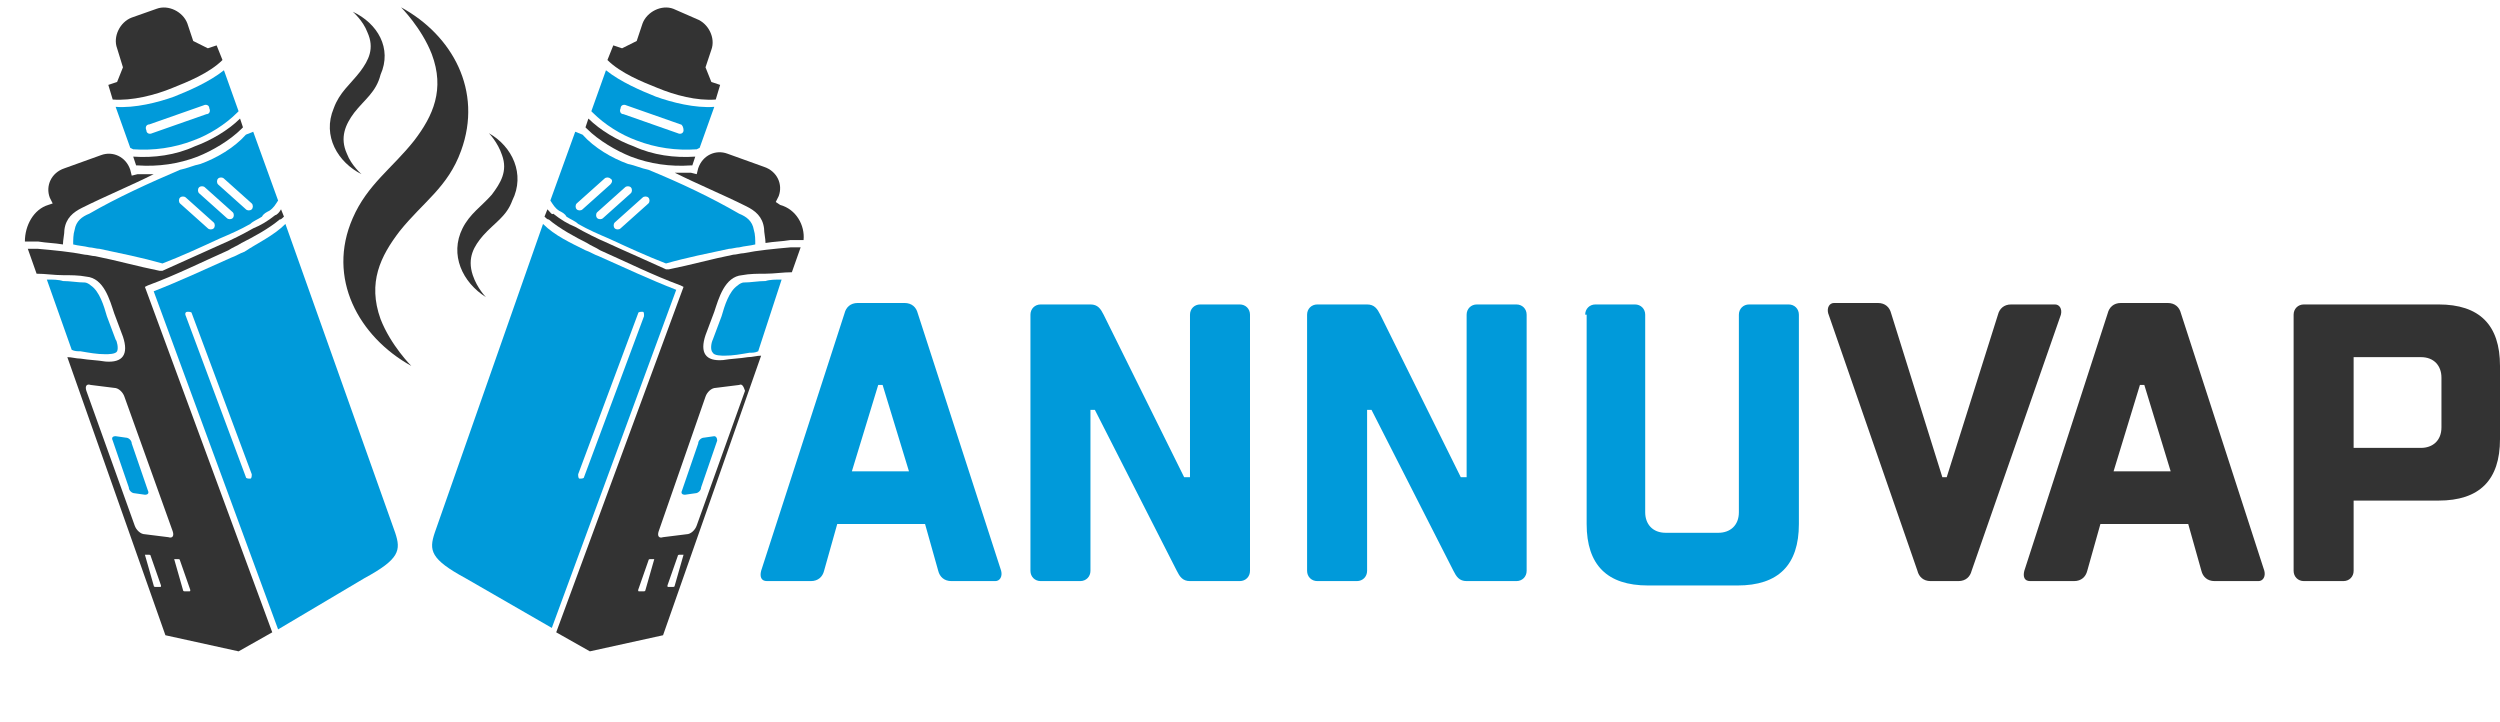
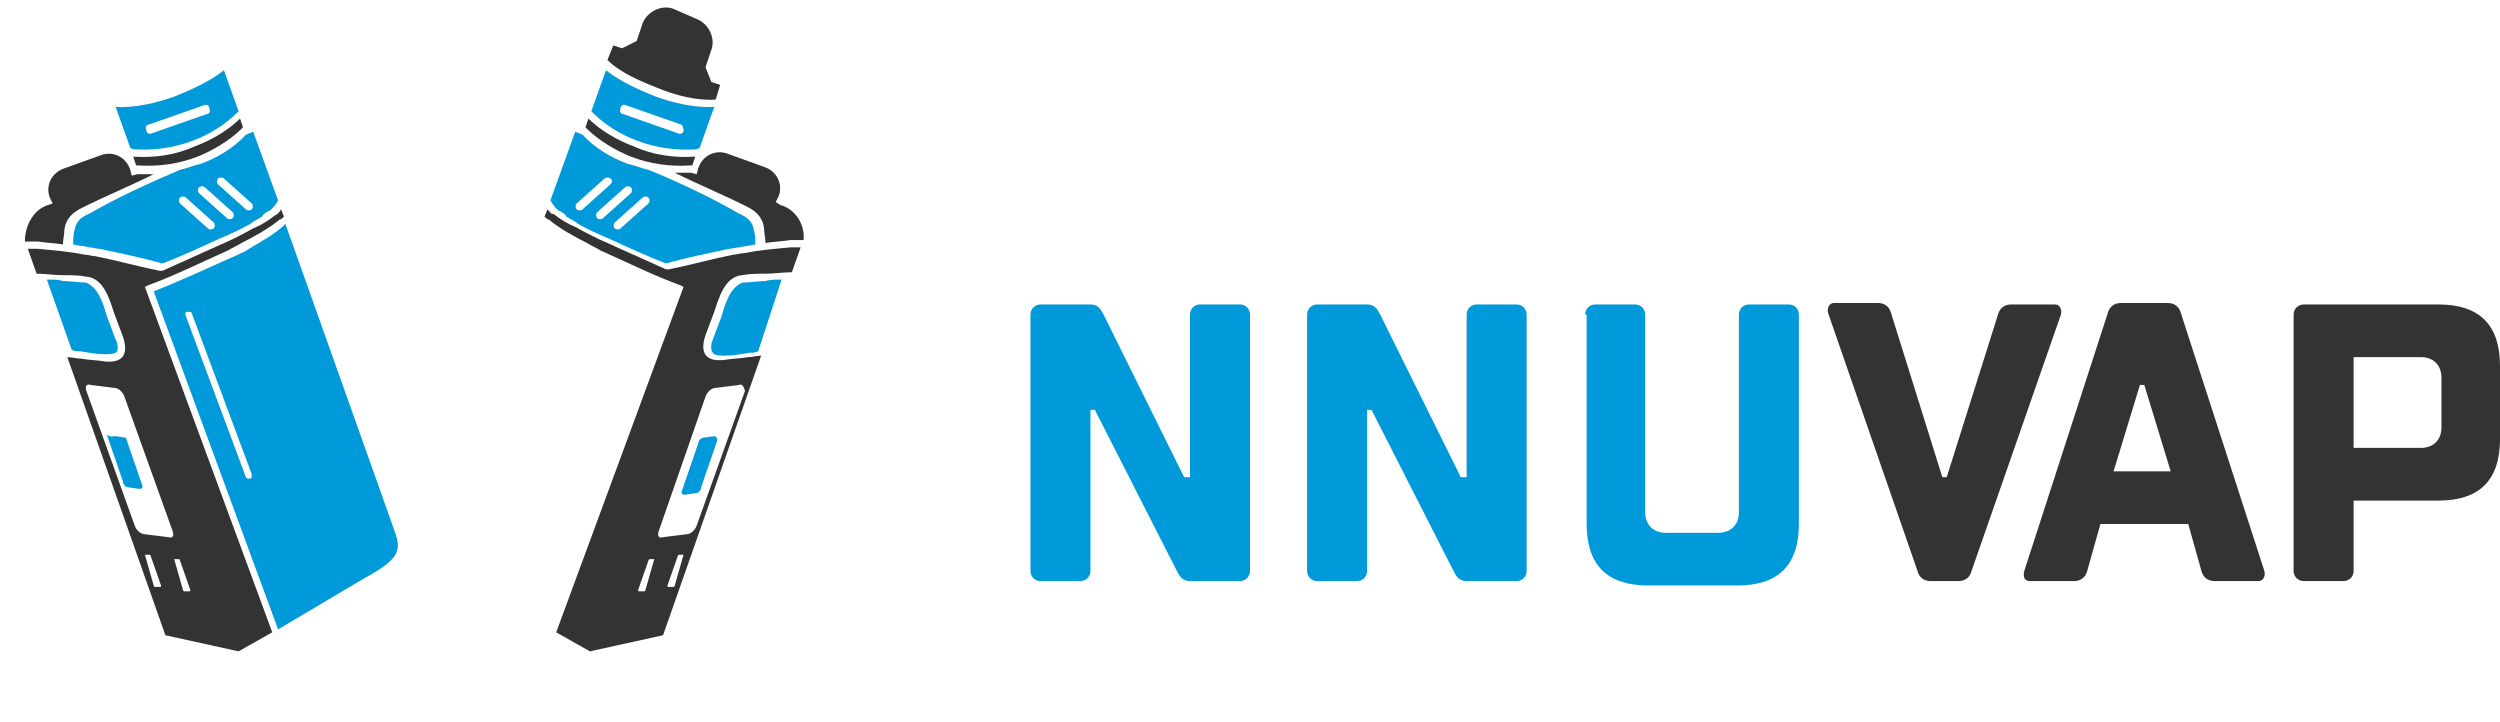
<svg xmlns="http://www.w3.org/2000/svg" version="1.1" id="Layer_1" x="0px" y="0px" width="170.8px" height="49.3px" viewBox="0 0 170.8 49.3" style="enable-background:new 0 0 170.8 49.3;" xml:space="preserve">
  <style type="text/css">
	.st0{fill:#009ADA;}
	.st1{fill:#333333;}
	.st2{fill-rule:evenodd;clip-rule:evenodd;fill:#009ADA;}
	.st3{fill-rule:evenodd;clip-rule:evenodd;fill:#333333;}
</style>
  <g>
-     <path class="st0" d="M57.2,35.8L56.3,39c-0.1,0.4-0.4,0.7-0.9,0.7h-3c-0.4,0-0.5-0.3-0.4-0.7l5.7-17.6c0.1-0.4,0.4-0.7,0.9-0.7h3.2   c0.5,0,0.8,0.3,0.9,0.7L68.4,39c0.1,0.4-0.1,0.7-0.4,0.7h-3c-0.5,0-0.8-0.3-0.9-0.7l-0.9-3.2H57.2z M62.1,32.2l-1.8-5.9h-0.3   l-1.8,5.9H62.1z" />
    <path class="st0" d="M81.3,32.6V21.5c0-0.4,0.3-0.7,0.7-0.7h2.7c0.4,0,0.7,0.3,0.7,0.7V39c0,0.4-0.3,0.7-0.7,0.7h-3.4   c-0.5,0-0.7-0.3-0.9-0.7L74.8,28h-0.3V39c0,0.4-0.3,0.7-0.7,0.7h-2.7c-0.4,0-0.7-0.3-0.7-0.7V21.5c0-0.4,0.3-0.7,0.7-0.7h3.4   c0.5,0,0.7,0.3,0.9,0.7l5.5,11.1H81.3z" />
    <path class="st0" d="M100.2,32.6V21.5c0-0.4,0.3-0.7,0.7-0.7h2.7c0.4,0,0.7,0.3,0.7,0.7V39c0,0.4-0.3,0.7-0.7,0.7h-3.4   c-0.5,0-0.7-0.3-0.9-0.7L93.7,28h-0.3V39c0,0.4-0.3,0.7-0.7,0.7h-2.7c-0.4,0-0.7-0.3-0.7-0.7V21.5c0-0.4,0.3-0.7,0.7-0.7h3.4   c0.5,0,0.7,0.3,0.9,0.7l5.5,11.1H100.2z" />
    <path class="st0" d="M108.3,21.5c0-0.4,0.3-0.7,0.7-0.7h2.7c0.4,0,0.7,0.3,0.7,0.7V35c0,0.8,0.5,1.4,1.4,1.4h3.6   c0.8,0,1.4-0.5,1.4-1.4V21.5c0-0.4,0.3-0.7,0.7-0.7h2.7c0.4,0,0.7,0.3,0.7,0.7v14.3c0,2.8-1.4,4.2-4.2,4.2h-6.1   c-2.8,0-4.2-1.4-4.2-4.2V21.5z" />
    <path class="st1" d="M132.7,32.6h0.3l3.5-11.1c0.1-0.4,0.4-0.7,0.9-0.7h3c0.3,0,0.5,0.3,0.4,0.7L134.7,39c-0.1,0.4-0.4,0.7-0.9,0.7   h-1.9c-0.5,0-0.8-0.3-0.9-0.7l-6.1-17.6c-0.1-0.4,0.1-0.7,0.4-0.7h3c0.5,0,0.8,0.3,0.9,0.7L132.7,32.6z" />
    <path class="st1" d="M143.5,35.8l-0.9,3.2c-0.1,0.4-0.4,0.7-0.9,0.7h-3c-0.4,0-0.5-0.3-0.4-0.7l5.7-17.6c0.1-0.4,0.4-0.7,0.9-0.7   h3.2c0.5,0,0.8,0.3,0.9,0.7l5.7,17.6c0.1,0.4-0.1,0.7-0.4,0.7h-3c-0.5,0-0.8-0.3-0.9-0.7l-0.9-3.2H143.5z M148.3,32.2l-1.8-5.9   h-0.3l-1.8,5.9H148.3z" />
    <path class="st1" d="M160.8,34.2V39c0,0.4-0.3,0.7-0.7,0.7h-2.7c-0.4,0-0.7-0.3-0.7-0.7V21.5c0-0.4,0.3-0.7,0.7-0.7h9.2   c2.8,0,4.2,1.4,4.2,4.2v5c0,2.8-1.4,4.2-4.2,4.2H160.8z M160.8,24.5v6.1h4.6c0.8,0,1.4-0.5,1.4-1.4v-3.4c0-0.8-0.5-1.4-1.4-1.4   H160.8z" />
  </g>
  <g>
    <g>
      <g>
        <path class="st2" d="M53.4,19.1c-0.4,0-0.8,0-1.1,0.1c-0.5,0-1,0.1-1.5,0.1c-0.1,0-0.3,0.1-0.4,0.2c-0.6,0.4-0.9,1.4-1.1,2.1     c-0.2,0.5-0.4,1.1-0.6,1.6c-0.1,0.2-0.2,0.7,0,0.9c0.1,0.2,0.6,0.2,0.8,0.2c0.6,0,1.1-0.1,1.7-0.2c0.2,0,0.4,0,0.6-0.1L53.4,19.1     z" />
-         <path class="st2" d="M37.1,15.3l-7.4,21.1c-0.4,1.2-0.3,1.8,2.1,3.1l5.9,3.4l8.5-23.1c-1.8-0.7-3.5-1.5-5.3-2.3     c-0.3-0.1-0.6-0.3-0.9-0.4C39,16.6,37.9,16.1,37.1,15.3C37.1,15.4,37.1,15.3,37.1,15.3L37.1,15.3z M43.9,21.3L43.9,21.3     c-0.1,0-0.3,0-0.3,0.1l-4.1,11c0,0.1,0,0.3,0.1,0.3l0,0c0.1,0,0.3,0,0.3-0.1l4.1-11C44,21.4,44,21.3,43.9,21.3L43.9,21.3z" />
        <path class="st3" d="M37.4,14.3l-0.2,0.5c0.1,0.1,0.2,0.2,0.3,0.2c0.7,0.6,1.8,1.2,2.6,1.6c0.3,0.2,0.6,0.3,0.9,0.5     c1.8,0.8,3.6,1.7,5.5,2.4l0.2,0.1L38,43.2l2.3,1.3l5-1.1l6.7-19.1c-0.3,0-0.6,0.1-0.9,0.1c-0.6,0.1-1.1,0.1-1.7,0.2     c-1.2,0.1-1.6-0.5-1.2-1.7c0.2-0.5,0.4-1.1,0.6-1.6c0.3-0.9,0.7-2.4,1.9-2.5c0.5-0.1,1.1-0.1,1.6-0.1c0.6,0,1.2-0.1,1.8-0.1     l0.6-1.7c-0.2,0-0.5,0-0.7,0c-1.1,0.1-2.2,0.2-3.2,0.4c-0.2,0-0.5,0.1-0.7,0.1c-1.5,0.3-2.9,0.7-4.4,1l-0.1,0l-0.1,0     c-1.3-0.6-2.7-1.2-4-1.8c-0.7-0.3-1.5-0.7-2.2-1.1c-0.5-0.2-1-0.5-1.5-0.9C37.7,14.7,37.6,14.5,37.4,14.3L37.4,14.3z M46.7,37.9     l-0.3,0c-0.1,0-0.1,0.1-0.1,0.1l-0.7,2c0,0.1,0,0.1,0.1,0.1l0.3,0c0.1,0,0.1-0.1,0.1-0.1L46.7,37.9C46.8,38,46.7,37.9,46.7,37.9     L46.7,37.9z M44.7,38.2l-0.3,0c-0.1,0-0.1,0.1-0.1,0.1l-0.7,2c0,0.1,0,0.1,0.1,0.1l0.3,0c0.1,0,0.1-0.1,0.1-0.1L44.7,38.2     C44.8,38.2,44.8,38.2,44.7,38.2L44.7,38.2z M50.5,26.3l-1.6,0.2c-0.3,0-0.6,0.3-0.7,0.6L45,36.3c-0.1,0.3,0,0.5,0.3,0.4l1.6-0.2     c0.3,0,0.6-0.3,0.7-0.6l3.3-9.2C50.8,26.4,50.7,26.2,50.5,26.3L50.5,26.3z" />
        <path class="st3" d="M48.9,6.8l0.3-1l-0.6-0.2l-0.4-1l0.4-1.2c0.3-0.8-0.2-1.8-1-2.1L46,0.6c-0.8-0.3-1.8,0.2-2.1,1l-0.4,1.2     l-1,0.5l-0.6-0.2l-0.4,1c0.9,0.9,2.4,1.5,3.4,1.9C46.1,6.5,47.6,6.9,48.9,6.8L48.9,6.8z" />
        <path class="st2" d="M47.8,10.1l1-2.8c-1.3,0.1-2.9-0.3-4-0.7c-1-0.4-2.4-1-3.4-1.8l-1,2.8l0.1,0.1c0.8,0.8,1.9,1.5,3,1.9     c1.3,0.5,2.7,0.7,4.1,0.6L47.8,10.1z M46.5,8.5l-3.7-1.3c-0.2-0.1-0.4,0-0.4,0.2l0,0c-0.1,0.2,0,0.4,0.2,0.4l3.7,1.3     c0.2,0.1,0.4,0,0.4-0.2l0,0C46.7,8.7,46.6,8.5,46.5,8.5L46.5,8.5z" />
        <path class="st3" d="M47.3,11.3l0.2-0.6c-1.4,0.1-2.9-0.1-4.2-0.7c-1.1-0.4-2.3-1.1-3.1-1.9L40,8.7l0.1,0.1c0.8,0.8,2,1.5,3,1.9     c1.3,0.5,2.7,0.7,4.1,0.6L47.3,11.3z" />
        <path class="st2" d="M44.3,11.6c-0.5-0.1-0.9-0.3-1.4-0.4c-1.1-0.4-2.3-1.1-3.1-2L39.3,9l-1.7,4.7c0.2,0.3,0.3,0.5,0.6,0.7     c0.2,0.1,0.4,0.2,0.5,0.4c0.3,0.2,0.6,0.3,0.8,0.5c0.7,0.4,1.4,0.7,2.1,1c1.3,0.6,2.6,1.2,3.9,1.7c1.4-0.4,2.9-0.7,4.3-1     c0.2,0,0.5-0.1,0.7-0.1c0.4-0.1,0.7-0.1,1.1-0.2c0-0.3,0-0.7-0.1-1c-0.1-0.6-0.5-0.9-1-1.1C48.6,13.5,46.5,12.5,44.3,11.6     L44.3,11.6z M44.3,13.5L44.3,13.5c-0.1-0.1-0.3-0.1-0.4,0L42,15.2c-0.1,0.1-0.1,0.3,0,0.4l0,0c0.1,0.1,0.3,0.1,0.4,0l1.9-1.7     C44.4,13.8,44.4,13.6,44.3,13.5L44.3,13.5z M43.1,12.8L43.1,12.8c-0.1-0.1-0.3-0.1-0.4,0l-1.9,1.7c-0.1,0.1-0.1,0.3,0,0.4l0,0     c0.1,0.1,0.3,0.1,0.4,0l1.9-1.7C43.2,13.1,43.2,12.9,43.1,12.8L43.1,12.8z M41.7,12.2L41.7,12.2c-0.1-0.1-0.3-0.1-0.4,0l-1.9,1.7     c-0.1,0.1-0.1,0.3,0,0.4l0,0c0.1,0.1,0.3,0.1,0.4,0l1.9-1.7C41.8,12.5,41.9,12.3,41.7,12.2L41.7,12.2z" />
        <path class="st3" d="M53.3,14L53,13.8l0.2-0.4c0.3-0.8-0.1-1.7-1-2l-2.5-0.9c-0.8-0.3-1.7,0.1-2,1l-0.1,0.4l-0.4-0.1     c-0.4,0-0.7,0-1.1,0c1.6,0.8,3.3,1.5,4.9,2.3c0.6,0.3,1.1,0.7,1.2,1.5c0,0.3,0.1,0.7,0.1,1c0.6-0.1,1.1-0.1,1.7-0.2     c0.3,0,0.6,0,0.9,0C55,15.4,54.4,14.3,53.3,14L53.3,14z" />
      </g>
      <path class="st2" d="M48.8,29.8l-0.7,0.1c-0.2,0-0.4,0.2-0.4,0.4l-1.1,3.2c-0.1,0.2,0,0.3,0.2,0.3l0.7-0.1c0.2,0,0.4-0.2,0.4-0.4    l1.1-3.2C49,29.9,48.9,29.8,48.8,29.8L48.8,29.8z" />
    </g>
    <g>
      <g>
        <path class="st2" d="M3.2,19.1c0.4,0,0.8,0,1.1,0.1c0.5,0,1,0.1,1.5,0.1c0.1,0,0.3,0.1,0.4,0.2c0.6,0.4,0.9,1.4,1.1,2.1     c0.2,0.5,0.4,1.1,0.6,1.6C8,23.3,8.1,23.8,8,24c-0.1,0.2-0.6,0.2-0.8,0.2c-0.6,0-1.1-0.1-1.7-0.2c-0.2,0-0.4,0-0.6-0.1L3.2,19.1z     " />
        <path class="st2" d="M19.5,15.3L27,36.4c0.4,1.2,0.3,1.8-2.1,3.1L19,43l-8.5-23.1c1.8-0.7,3.5-1.5,5.3-2.3     c0.3-0.1,0.6-0.3,0.9-0.4C17.6,16.6,18.7,16.1,19.5,15.3C19.5,15.4,19.5,15.3,19.5,15.3L19.5,15.3z M12.8,21.3L12.8,21.3     c0.1,0,0.3,0,0.3,0.1l4.1,11c0,0.1,0,0.3-0.1,0.3l0,0c-0.1,0-0.3,0-0.3-0.1l-4.1-11C12.6,21.4,12.7,21.3,12.8,21.3L12.8,21.3z" />
        <path class="st3" d="M19.2,14.3l0.2,0.5c-0.1,0.1-0.2,0.2-0.3,0.2c-0.7,0.6-1.8,1.2-2.6,1.6c-0.3,0.2-0.6,0.3-0.9,0.5     c-1.8,0.8-3.6,1.7-5.5,2.4l-0.2,0.1l8.7,23.6l-2.3,1.3l-5-1.1L4.6,24.4c0.3,0,0.6,0.1,0.9,0.1c0.6,0.1,1.1,0.1,1.7,0.2     c1.2,0.1,1.6-0.5,1.2-1.7c-0.2-0.5-0.4-1.1-0.6-1.6c-0.3-0.9-0.7-2.4-1.9-2.5c-0.5-0.1-1.1-0.1-1.6-0.1c-0.6,0-1.2-0.1-1.8-0.1     l-0.6-1.7c0.2,0,0.5,0,0.7,0c1.1,0.1,2.2,0.2,3.2,0.4c0.2,0,0.5,0.1,0.7,0.1c1.5,0.3,2.9,0.7,4.4,1l0.1,0l0.1,0     c1.3-0.6,2.7-1.2,4-1.8c0.7-0.3,1.5-0.7,2.2-1.1c0.5-0.2,1-0.5,1.5-0.9C18.9,14.7,19.1,14.5,19.2,14.3L19.2,14.3z M9.9,37.9     l0.3,0c0.1,0,0.1,0.1,0.1,0.1l0.7,2c0,0.1,0,0.1-0.1,0.1l-0.3,0c-0.1,0-0.1-0.1-0.1-0.1L9.9,37.9C9.9,38,9.9,37.9,9.9,37.9     L9.9,37.9z M11.9,38.2l0.3,0c0.1,0,0.1,0.1,0.1,0.1l0.7,2c0,0.1,0,0.1-0.1,0.1l-0.3,0c-0.1,0-0.1-0.1-0.1-0.1L11.9,38.2     C11.8,38.2,11.8,38.2,11.9,38.2L11.9,38.2z M6.2,26.3l1.6,0.2c0.3,0,0.6,0.3,0.7,0.6l3.3,9.2c0.1,0.3,0,0.5-0.3,0.4l-1.6-0.2     c-0.3,0-0.6-0.3-0.7-0.6l-3.3-9.2C5.8,26.4,5.9,26.2,6.2,26.3L6.2,26.3z" />
-         <path class="st3" d="M7.7,6.8l-0.3-1L8,5.6l0.4-1L8,3.3c-0.3-0.8,0.2-1.8,1-2.1l1.7-0.6c0.8-0.3,1.8,0.2,2.1,1l0.4,1.2l1,0.5     l0.6-0.2l0.4,1c-0.9,0.9-2.4,1.5-3.4,1.9C10.6,6.5,9,6.9,7.7,6.8L7.7,6.8z" />
        <path class="st2" d="M8.9,10.1l-1-2.8c1.3,0.1,2.9-0.3,4-0.7c1-0.4,2.4-1,3.4-1.8l1,2.8l-0.1,0.1c-0.8,0.8-1.9,1.5-3,1.9     c-1.3,0.5-2.7,0.7-4.1,0.6L8.9,10.1z M10.2,8.5l3.7-1.3c0.2-0.1,0.4,0,0.4,0.2l0,0c0.1,0.2,0,0.4-0.2,0.4l-3.7,1.3     c-0.2,0.1-0.4,0-0.4-0.2l0,0C9.9,8.7,10,8.5,10.2,8.5L10.2,8.5z" />
        <path class="st3" d="M9.3,11.3l-0.2-0.6c1.4,0.1,2.9-0.1,4.2-0.7c1.1-0.4,2.3-1.1,3.1-1.9l0.2,0.6l-0.1,0.1c-0.8,0.8-2,1.5-3,1.9     c-1.3,0.5-2.7,0.7-4.1,0.6L9.3,11.3z" />
        <path class="st2" d="M12.3,11.6c0.5-0.1,0.9-0.3,1.4-0.4c1.1-0.4,2.3-1.1,3.1-2L17.3,9l1.7,4.7c-0.2,0.3-0.3,0.5-0.6,0.7     c-0.2,0.1-0.4,0.2-0.5,0.4c-0.3,0.2-0.6,0.3-0.8,0.5c-0.7,0.4-1.4,0.7-2.1,1c-1.3,0.6-2.6,1.2-3.9,1.7c-1.4-0.4-2.9-0.7-4.3-1     c-0.2,0-0.5-0.1-0.7-0.1c-0.4-0.1-0.7-0.1-1.1-0.2c0-0.3,0-0.7,0.1-1c0.1-0.6,0.5-0.9,1-1.1C8,13.5,10.2,12.5,12.3,11.6     L12.3,11.6z M12.3,13.5L12.3,13.5c0.1-0.1,0.3-0.1,0.4,0l1.9,1.7c0.1,0.1,0.1,0.3,0,0.4l0,0c-0.1,0.1-0.3,0.1-0.4,0l-1.9-1.7     C12.2,13.8,12.2,13.6,12.3,13.5L12.3,13.5z M13.6,12.8L13.6,12.8c0.1-0.1,0.3-0.1,0.4,0l1.9,1.7c0.1,0.1,0.1,0.3,0,0.4l0,0     c-0.1,0.1-0.3,0.1-0.4,0l-1.9-1.7C13.5,13.1,13.5,12.9,13.6,12.8L13.6,12.8z M14.9,12.2L14.9,12.2c0.1-0.1,0.3-0.1,0.4,0l1.9,1.7     c0.1,0.1,0.1,0.3,0,0.4l0,0c-0.1,0.1-0.3,0.1-0.4,0l-1.9-1.7C14.8,12.5,14.8,12.3,14.9,12.2L14.9,12.2z" />
        <path class="st3" d="M3.3,14l0.3-0.1l-0.2-0.4c-0.3-0.8,0.1-1.7,1-2l2.5-0.9c0.8-0.3,1.7,0.1,2,1l0.1,0.4l0.4-0.1     c0.4,0,0.7,0,1.1,0c-1.6,0.8-3.3,1.5-4.9,2.3c-0.6,0.3-1.1,0.7-1.2,1.5c0,0.3-0.1,0.7-0.1,1c-0.6-0.1-1.1-0.1-1.7-0.2     c-0.3,0-0.6,0-0.9,0C1.7,15.4,2.3,14.3,3.3,14L3.3,14z" />
      </g>
-       <path class="st2" d="M7.9,29.8l0.7,0.1c0.2,0,0.4,0.2,0.4,0.4l1.1,3.2c0.1,0.2,0,0.3-0.2,0.3l-0.7-0.1c-0.2,0-0.4-0.2-0.4-0.4    l-1.1-3.2C7.6,29.9,7.7,29.8,7.9,29.8L7.9,29.8z" />
+       <path class="st2" d="M7.9,29.8l0.7,0.1l1.1,3.2c0.1,0.2,0,0.3-0.2,0.3l-0.7-0.1c-0.2,0-0.4-0.2-0.4-0.4    l-1.1-3.2C7.6,29.9,7.7,29.8,7.9,29.8L7.9,29.8z" />
    </g>
-     <path class="st3" d="M33.4,9.1c0,0,0.6,0.6,0.9,1.5c0.4,1.1-0.1,1.9-0.7,2.7c-0.7,0.8-1.5,1.3-2,2.3c-0.9,1.8,0,3.7,1.6,4.7   c0,0-0.6-0.6-0.9-1.5c-0.4-1.2,0.1-2,0.7-2.7c0.8-0.9,1.6-1.3,2-2.4C35.9,11.9,35,10,33.4,9.1L33.4,9.1z M27.4,0.5   c0,0,1.4,1.4,2.1,3.2c0.9,2.4,0.1,4.2-1.2,5.9c-1.5,1.9-3.2,3-4.2,5.3c-1.8,4.1,0.4,8.1,4,10.1c0,0-1.4-1.4-2.1-3.2   c-0.9-2.5,0-4.3,1.3-6c1.6-2,3.3-3,4.2-5.5C33,6.2,30.9,2.4,27.4,0.5L27.4,0.5z M24.1,0.8c0,0,0.7,0.6,1,1.4   c0.5,1.1,0.1,1.9-0.5,2.7c-0.7,0.9-1.4,1.4-1.8,2.5c-0.8,1.9,0.3,3.7,1.9,4.5c0,0-0.7-0.6-1-1.4c-0.5-1.1-0.1-2,0.5-2.8   c0.7-0.9,1.5-1.4,1.8-2.6C26.8,3.3,25.8,1.6,24.1,0.8L24.1,0.8z" />
  </g>
</svg>